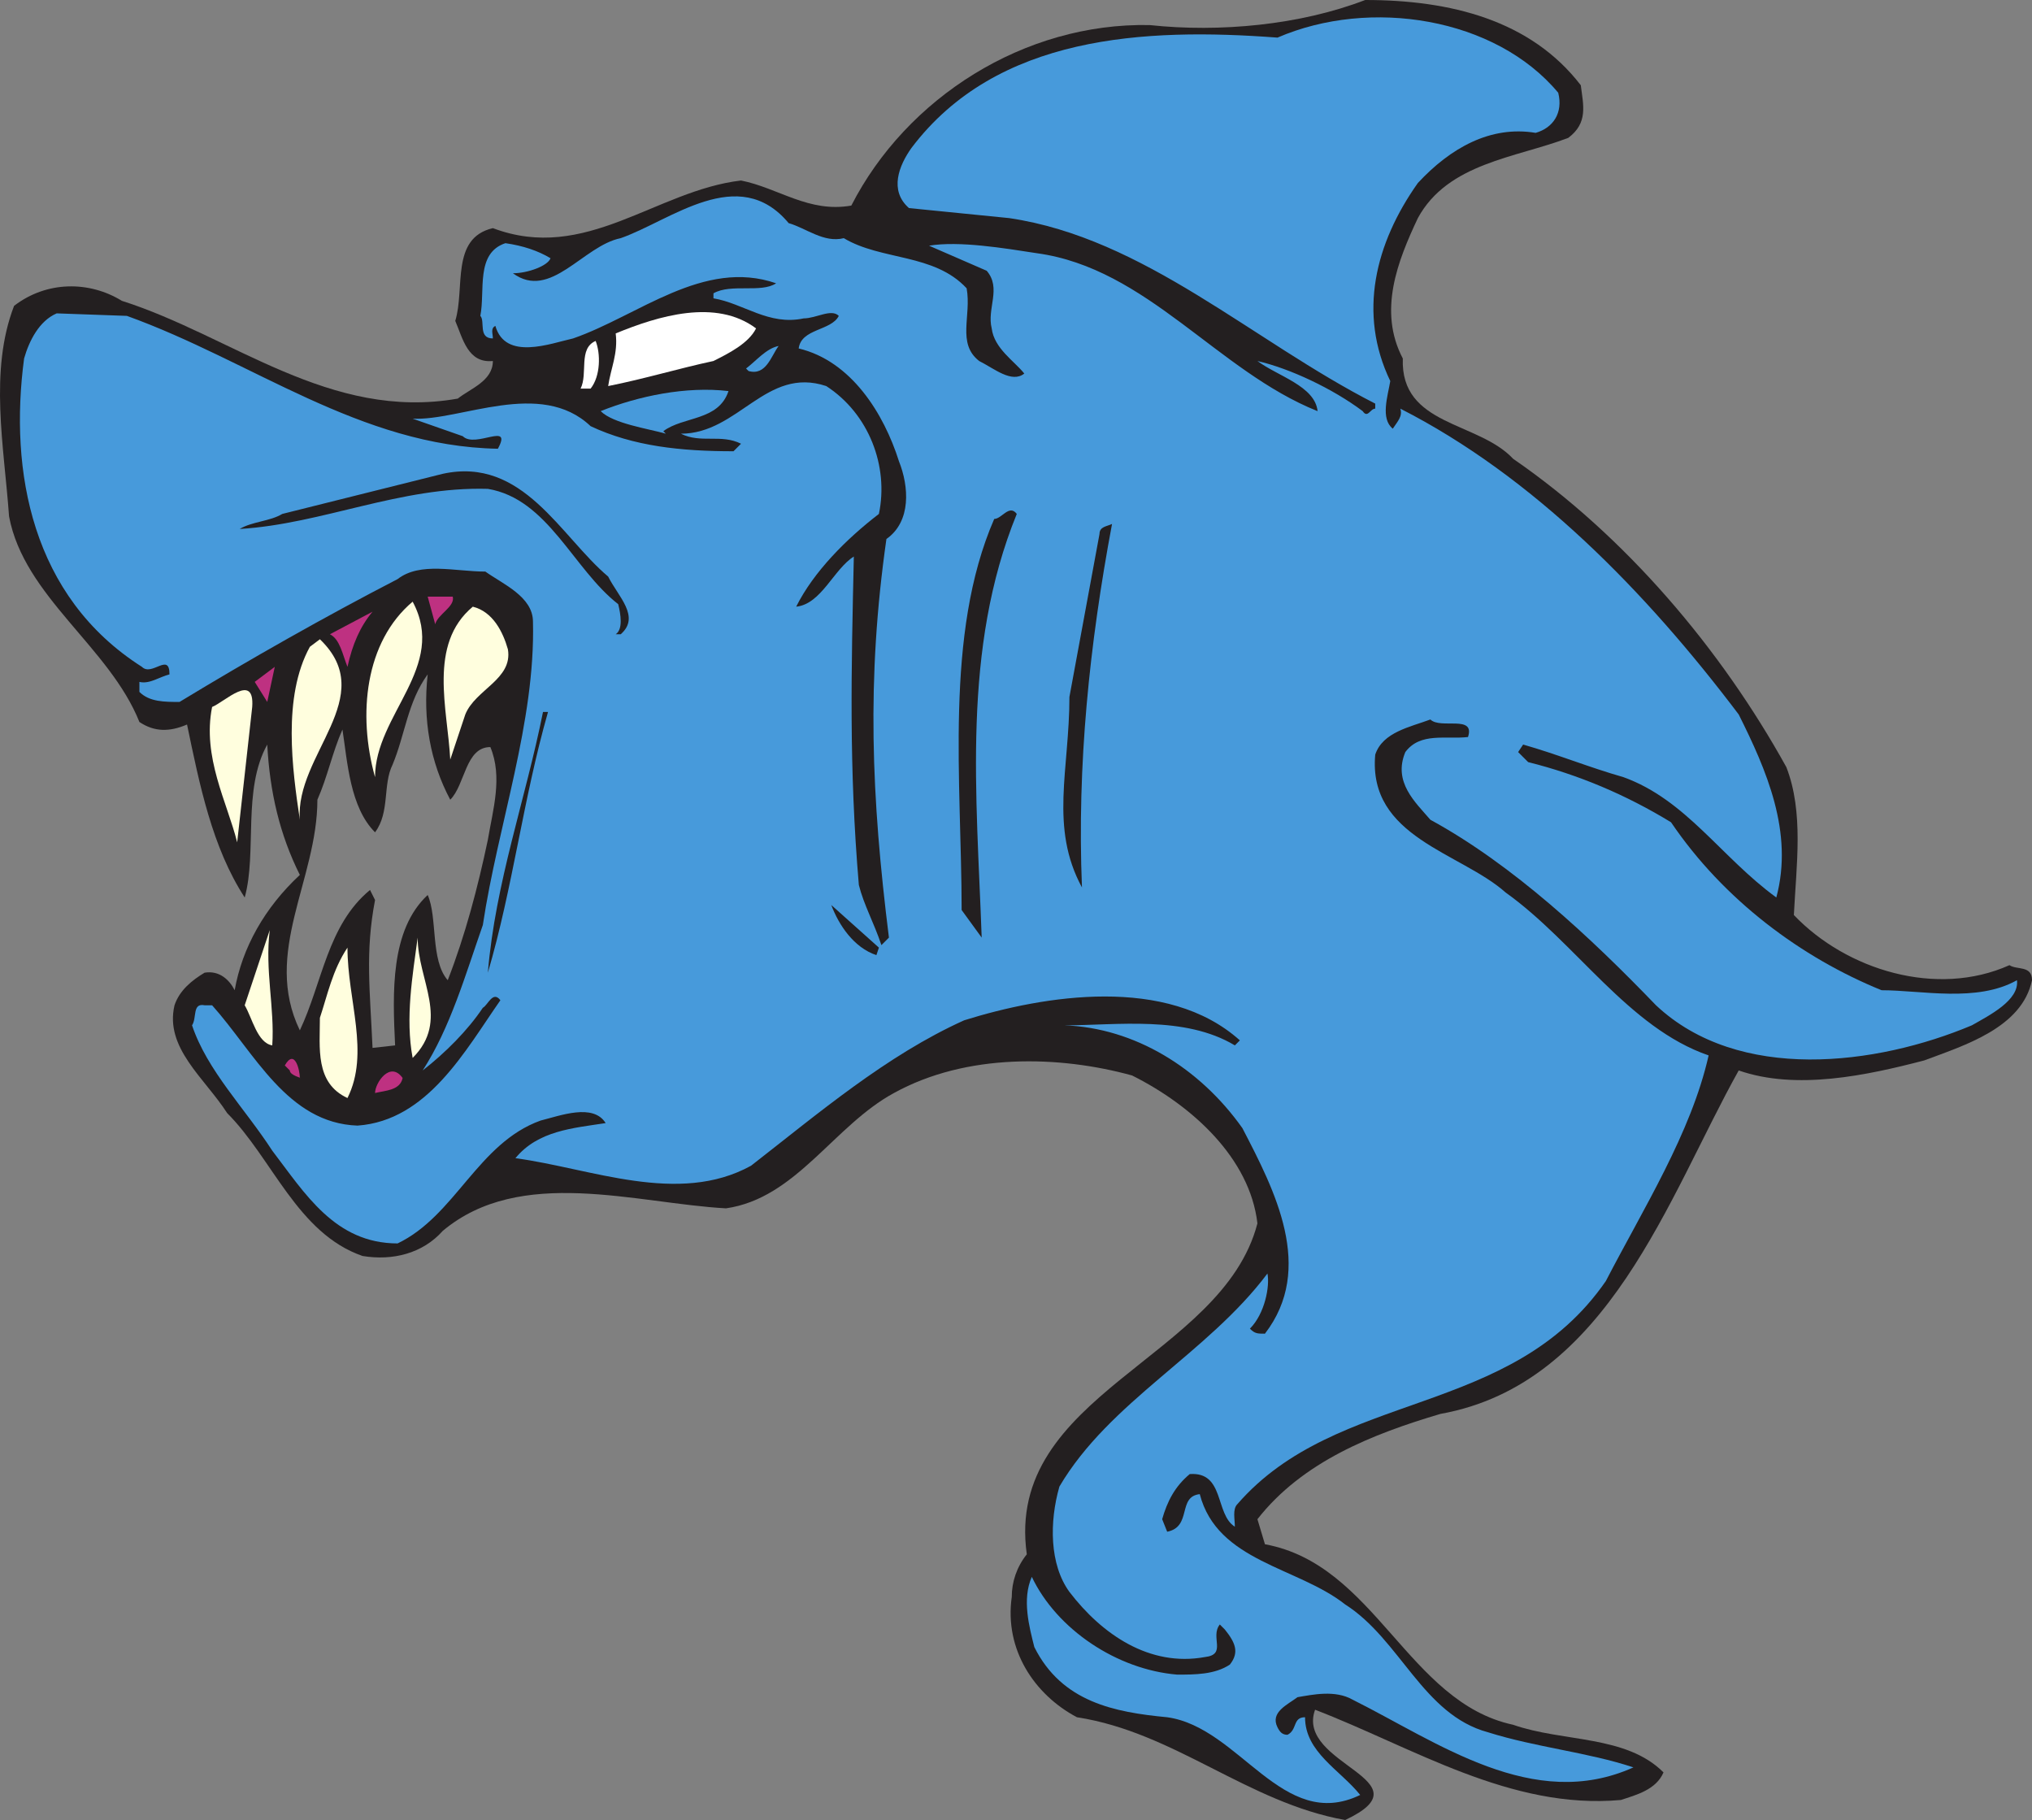
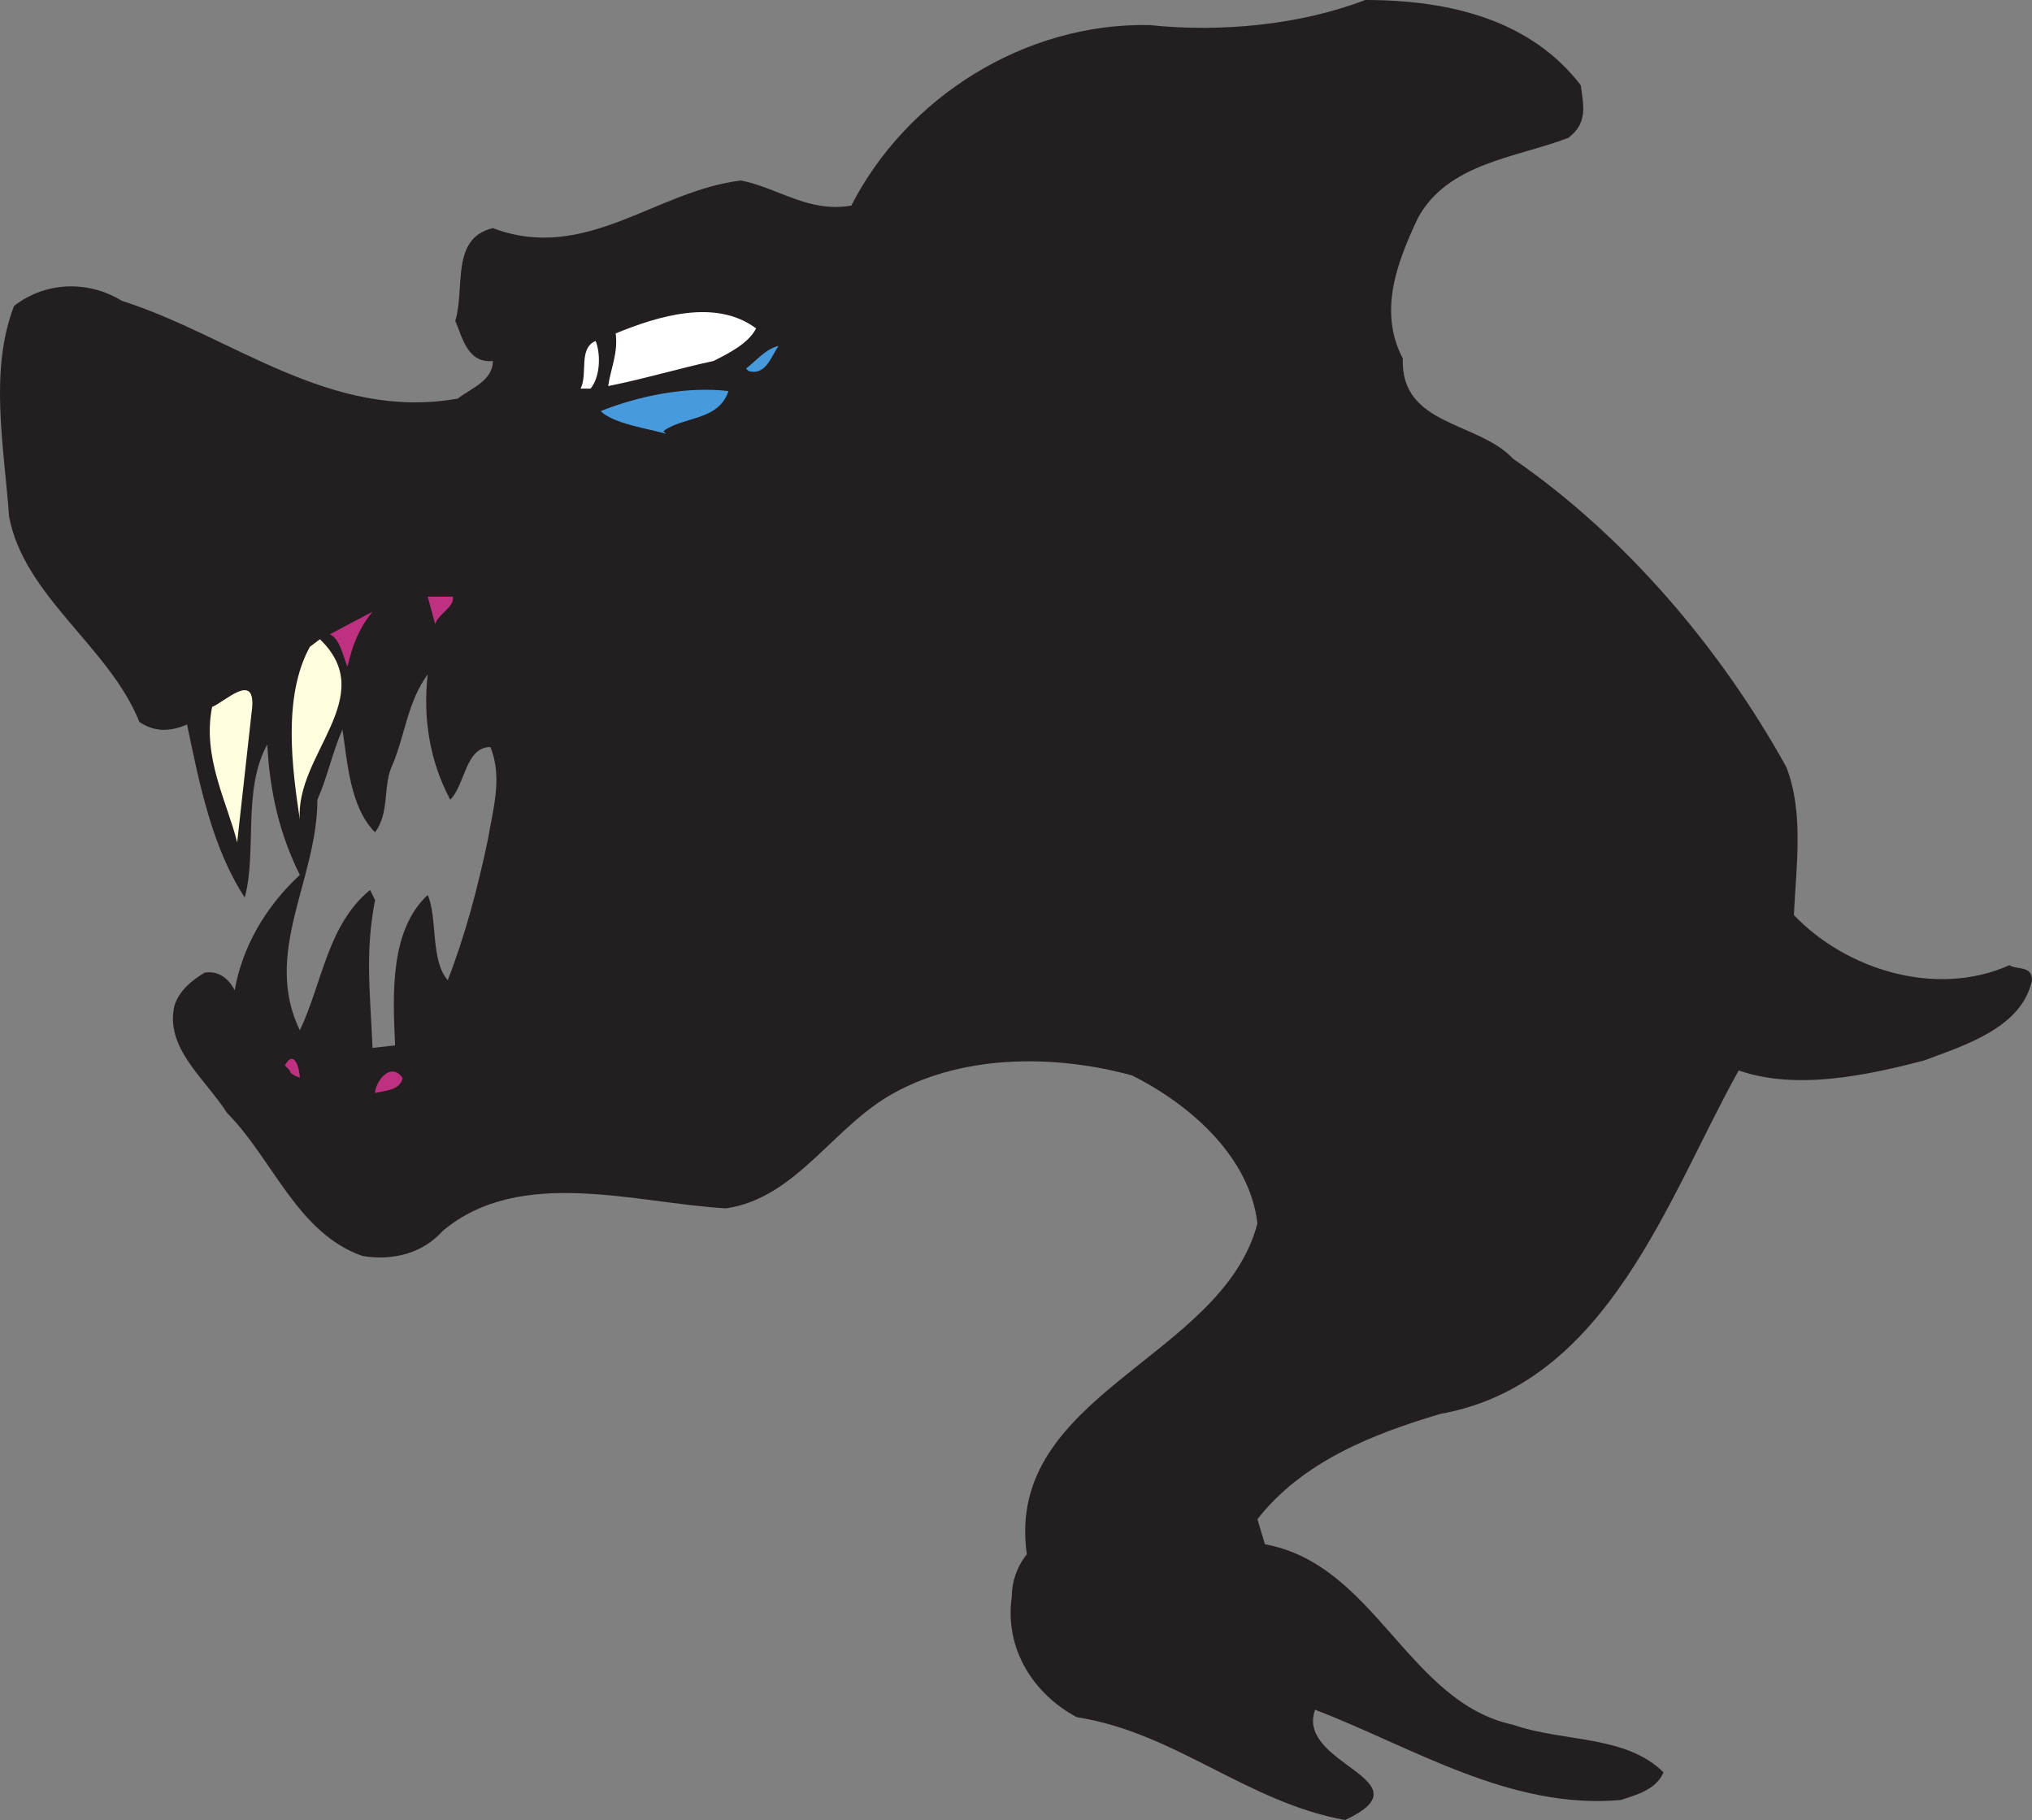
<svg xmlns="http://www.w3.org/2000/svg" width="607.961" height="544.5">
  <rect width="100%" height="100%" fill="#808080" stroke="none" />
  <path fill="#231f20" fill-rule="evenodd" d="M472.962 25.5c.75 6 2.25 11.25-3.75 15.75-15.75 6-36 7.5-45 24-6 12.75-12 27.75-4.5 42-.75 20.25 22.5 18.75 33 30 33.75 23.25 62.25 57 81.75 92.25 5.25 13.5 3 29.25 2.25 44.25 15.75 16.5 42.75 24.75 64.5 15 2.25 1.5 6.75 0 6.75 4.5-3 14.25-20.25 19.5-32.25 24-17.25 4.5-38.25 9-55.5 3-21 37.5-39 93.75-89.25 102.75-20.25 6-41.25 14.25-54.75 31.5l2.25 7.5c33 6 42.75 47.25 74.25 54 15 5.25 33.75 3 45 14.25-2.25 5.25-8.25 6.75-12.75 8.25-33 3-62.25-15.75-91.5-27-6 16.5 34.5 21 9 33-29.25-5.25-51-26.25-80.25-30.75-12.75-6.75-21.75-20.25-19.5-36 0-4.5 1.5-9 4.5-12.75-6.75-48 58.5-58.5 69-99-2.25-19.5-19.5-35.25-37.5-44.25-21.75-6-49.5-6.75-71.25 5.25-18 9.75-29.25 31.5-50.25 34.5-27-1.5-61.5-12.75-84.75 6.75-6 6.75-15 9-24 7.5-19.5-6.75-27-29.25-40.5-42.75-6.75-10.5-18.75-19.5-15.75-32.25 1.5-4.5 5.25-7.5 9-9.75 4.5-.75 7.5 2.25 9 5.25 2.25-12.75 9-24.75 19.5-34.5-6-12-9-24.75-9.75-39-7.5 13.5-3 32.25-6.75 45.75-9.75-15-13.5-33.75-17.25-51.75-5.25 2.25-9.75 2.25-14.25-.75-9-22.5-34.5-37.5-39-61.5-1.5-21-6-43.5 1.5-63 9.75-7.5 22.5-7.5 32.25-1.5 33 10.5 62.25 36 100.5 29.25 3.75-3 10.5-5.25 10.5-11.25-7.5.75-9-6.75-11.25-12 3-9.75-1.5-24.75 11.25-27.75 27.75 10.5 48.75-11.25 74.25-14.25 11.25 2.25 20.25 9.75 33 7.5 16.5-32.25 51.75-54.75 89.25-54 21 2.25 45 0 64.5-7.5 25.5 0 49.5 6 64.5 25.5m-345 176.25c-6 8.25-6.75 18-10.5 27-3 6-.75 14.25-5.25 20.25-7.5-7.5-8.25-21-9.75-30.75-3 6.75-4.5 14.25-7.5 21 0 24-16.5 45.75-5.25 69 6.75-14.25 8.25-31.5 21-42l1.5 3c-3 15.75-1.5 27-.75 44.25l6.75-.75c-.75-15.75-1.5-34.5 9.75-45 3 6.75.75 19.5 6 25.5 5.25-13.5 9-27.75 12-42 1.5-9 4.5-18.75.75-27.75-7.5 0-7.5 11.25-12 15.75-6-11.25-8.25-24-6.75-37.5" />
-   <path fill="#479adb" fill-rule="evenodd" d="M466.212 27.75c1.5 6-1.5 10.5-6.75 12-13.5-2.25-25.5 4.5-35.25 15-12.75 18-18 39-8.25 59.25-.75 4.5-3 11.25.75 14.25 1.5-2.25 3-3.75 2.25-6 39.75 20.25 73.5 54.75 101.25 91.5 8.25 16.5 16.5 35.25 11.25 54.75-16.5-12-27-29.25-45.75-36-10.5-3-19.5-6.75-30-9.75l-1.5 2.25 3 3c15 3.75 29.25 9.75 42.75 18 15.75 23.25 39 40.5 63 50.25 12 0 28.5 3.75 40.5-3 .75 6-8.25 10.5-13.5 13.5-28.5 12-69.75 17.25-94.5-6-19.5-20.25-42.75-42-67.5-55.5-4.5-5.25-11.25-11.25-7.5-20.25 4.5-6 12-3.75 18.75-4.5 2.25-6.75-8.25-2.25-11.25-5.25-6 2.25-14.25 3.75-16.5 10.5-2.25 24.75 25.5 29.25 39 41.25 21 15 36.75 40.5 60.75 48.75-5.25 23.25-19.5 45.75-30.75 67.5-28.5 41.25-80.25 32.25-110.25 66.75-1.5 1.5-.75 4.5-.75 6.75-6-3.75-3-16.5-13.5-15.75-4.5 3.75-6.75 8.25-8.25 13.5l1.5 3.75c7.5-1.5 3-10.5 9.75-11.25 5.25 20.25 29.25 21.75 43.5 33 16.5 10.5 23.25 33 42.75 38.25 14.25 4.5 30 6 43.5 10.5-30 13.5-58.5-7.5-84-20.25-5.25-3-12-1.5-16.5-.75-3 2.25-8.25 4.5-6 9 .75 1.5 1.5 2.25 3 2.25 3-1.5 1.5-5.25 5.25-5.25 0 10.5 10.5 15.75 16.5 23.25-23.25 11.25-36-20.25-57.75-23.25-15.75-1.5-31.5-4.5-39.75-21-1.5-6-3.75-14.25-.75-21 7.5 15.75 25.5 27.75 43.5 29.25 5.25 0 11.25 0 15.75-3 3-3.75 1.5-6.75-1.5-10.5l-1.5-1.5c-3 3.75 2.25 9-4.5 9.75-16.5 3-30.75-6.75-40.5-19.5-6-8.25-6-21-3-31.5 15-25.5 44.25-39.75 62.25-63.75.75 3.75-.75 12-5.25 16.5 1.5 1.5 2.25 1.5 4.5 1.5 15-19.5 3-42.75-6.75-61.5-12.75-18-32.25-30-53.25-30.75 15.75 0 36-3 51 6l1.5-1.5c-21.75-19.5-58.5-13.5-82.5-6-23.25 10.5-43.5 27.75-63.75 43.5-21.75 12-48 .75-70.5-2.25 6.75-8.25 17.25-9 27-10.5-3.75-6-13.5-2.25-19.5-.75-18.75 6.75-25.5 28.5-42.75 36.75-18.75 0-27.75-15-37.5-27.75-8.25-12.75-19.5-24-24-37.5 1.5-2.25 0-6.75 3.75-6h2.25c12.75 14.25 22.5 35.25 43.5 36 21-1.5 32.25-22.5 42.75-37.5-2.25-3-3.75 1.5-5.25 2.25-4.5 6.75-11.25 13.5-18 18.75 8.25-12.75 12.75-28.5 18-43.5 4.5-30 15.75-60.75 15-90.75 0-7.5-9-11.25-14.25-15-9 0-19.5-3-26.25 2.25-21.75 11.25-44.25 24-65.25 36.75-4.5 0-9 0-12-3v-3c3 .75 6-1.5 9-2.25 0-6.75-5.25.75-8.25-2.25-33-21-39.75-58.5-35.25-92.25 1.5-5.25 4.5-11.25 9.75-13.5l21 .75c37.5 13.5 69.75 39 111 39.75 4.5-8.25-6.75 0-10.5-3.75l-15-5.25c14.25.75 38.25-12 53.25 2.25 12.75 6 27 7.5 42.75 7.5l2.25-2.25c-6-3-12 0-18-3 17.25 0 25.5-20.25 43.5-14.25 12.75 8.25 18.75 24 15.75 38.25-9.75 7.5-19.5 17.25-24.75 27.75 7.5-.75 11.25-11.25 17.25-15-.75 33.75-1.5 63 1.5 98.25 1.5 6 4.5 11.25 6.75 18l2.25-2.25c-5.25-42-6.75-77.25-.75-119.25 7.5-5.25 6.75-15.75 3.75-23.25-4.5-14.25-14.25-30-30-33.75.75-6 9.75-5.25 12-9.75-2.25-2.25-6.75.75-10.5.75-10.5 2.25-18-4.5-27-6v-1.5c5.25-3 14.25 0 18.75-3-21.75-7.5-41.25 9.75-60.75 16.5-6.75 1.5-20.25 6.75-23.25-3.75-1.5.75-.75 2.25-.75 3.75-4.5 0-2.25-5.25-3.75-6.75 1.5-7.5-1.5-18.75 7.5-21.75 5.25.75 9.75 2.25 13.5 4.5-.75 2.25-6.75 4.5-11.25 4.5 11.25 8.25 21-8.25 32.25-10.5 15-5.25 35.25-22.5 50.25-4.5 5.25 1.5 10.5 6 16.5 4.5 11.25 6.75 27 4.5 36.75 15 1.5 8.25-3 16.5 3.75 21.75 4.5 2.25 9.75 6.75 13.5 3.75-3-3.75-9-7.5-9.75-13.5-1.5-6 3-12-1.5-17.25l-17.25-7.5c9-1.5 22.5.75 32.25 2.25 33 4.5 54 35.25 84 47.25-.75-7.5-12-10.5-18-15 9.75 2.25 22.5 8.25 31.5 15 1.5 2.25 2.25-.75 3.75-.75v-1.5c-36.75-18.75-69-49.5-109.5-55.5l-30-3c-6-5.25-3-12.75.75-18 25.5-33.75 69.75-36 109.5-33 27.75-12 65.25-6 84 16.5" />
  <path fill="#fff" fill-rule="evenodd" d="M226.212 98.25c-2.25 4.5-8.25 7.5-12.75 9.75-10.5 2.25-20.25 5.25-31.5 7.5.75-5.25 3-9.75 2.25-15.75 12.75-5.25 30-10.5 42-1.5m-49.5 18h-3c2.25-4.5-.75-12 4.5-14.25 1.5 3.75 1.5 10.5-1.5 14.25" />
  <path fill="#479adb" fill-rule="evenodd" d="M232.962 103.5c-2.25 3-3.75 9-9 7.5l-.75-.75c3-2.25 6-6 9.75-6.75m-15 13.5c-3 9-13.5 7.5-19.5 12l.75.75c-5.25-1.5-15.75-3-19.5-6.75 11.25-4.5 25.5-7.5 38.25-6" />
-   <path fill="#231f20" fill-rule="evenodd" d="M181.962 172.5c3 6 9.75 12 3.75 17.25h-1.5c2.25-1.5 1.5-6 .75-9-13.5-10.5-21-31.5-39-34.5-26.25-.75-49.5 10.5-74.25 12 3.75-2.25 9-2.25 12.75-4.5l48-12c24-5.25 35.25 18.75 49.5 30.75m122.25-18.75c-16.5 40.5-12 84-10.5 126.75l-6-8.25c0-38.25-5.25-82.5 9.75-117 2.25 0 4.5-4.5 6.75-1.5m28.5 3c-6.75 36-10.5 72-9 108.75-9.75-18-3.75-35.25-3.75-57l9-48.75c0-2.25 2.25-2.25 3.75-3" />
+   <path fill="#231f20" fill-rule="evenodd" d="M181.962 172.5c3 6 9.75 12 3.75 17.25h-1.5c2.25-1.5 1.5-6 .75-9-13.5-10.5-21-31.5-39-34.5-26.25-.75-49.5 10.5-74.25 12 3.75-2.25 9-2.25 12.75-4.5l48-12c24-5.25 35.25 18.75 49.5 30.75m122.25-18.75c-16.5 40.5-12 84-10.5 126.75c0-38.25-5.25-82.5 9.75-117 2.25 0 4.5-4.5 6.75-1.5m28.5 3c-6.75 36-10.5 72-9 108.75-9.75-18-3.75-35.25-3.75-57l9-48.75c0-2.25 2.25-2.25 3.75-3" />
  <path fill="#be3181" fill-rule="evenodd" d="M135.462 178.5c.75 3-4.5 5.25-5.25 8.25l-2.25-8.25h7.5" />
-   <path fill="#fffede" fill-rule="evenodd" d="M112.212 232.5c-5.25-18.75-3-40.5 11.25-52.5 10.5 19.5-11.25 33.75-11.25 52.5m39.75-38.25c1.5 9-9.75 12-12.75 19.5l-4.5 13.5c-.75-15-6.75-34.5 6.75-45.75 6 1.5 9 7.5 10.5 12.75" />
  <path fill="#be3181" fill-rule="evenodd" d="M103.962 199.5c-1.5-3.75-2.25-8.25-5.25-9.75l12.75-6.75c-3.75 4.5-6 9.75-7.5 16.5" />
  <path fill="#fffede" fill-rule="evenodd" d="M89.711 245.25c-2.25-15-5.25-36.75 3-51.75l3-2.25c18 17.25-7.5 34.5-6 54" />
-   <path fill="#be3181" fill-rule="evenodd" d="m76.211 204 6-4.5-2.25 10.5zm0 0" />
  <path fill="#fffede" fill-rule="evenodd" d="m75.461 211.5-4.5 40.5c-3-12-10.5-25.5-7.5-40.5 3.75-1.5 12.75-10.5 12 0" />
  <path fill="#231f20" fill-rule="evenodd" d="M163.962 213c-7.5 26.25-10.5 52.5-18 78 2.25-27 11.25-51.75 16.5-78h1.5m98.25 72.75c-6.75-2.25-11.25-9-13.5-15l14.25 12.75-.75 2.25" />
-   <path fill="#fffede" fill-rule="evenodd" d="M81.461 312.75c-4.5-.75-6-8.25-8.25-12l7.5-22.5c-1.5 12 1.5 23.25.75 34.5m42.001 3.75c-2.25-12 0-24.75 1.5-36 0 12.75 9.75 24.75-1.5 36m-19.5 12c-9.75-4.5-8.25-15-8.25-24 2.25-6.75 3.75-14.25 8.25-21 0 15.75 6.75 31.5 0 45" />
  <path fill="#be3181" fill-rule="evenodd" d="M89.711 322.5c.75 0-3-.75-3-2.25l-1.5-1.5c3-5.25 4.5 1.5 4.5 3.75m30.751 0c-.75 3.75-5.25 3.75-8.25 4.5 0-3 4.5-9.75 8.25-4.5" />
</svg>